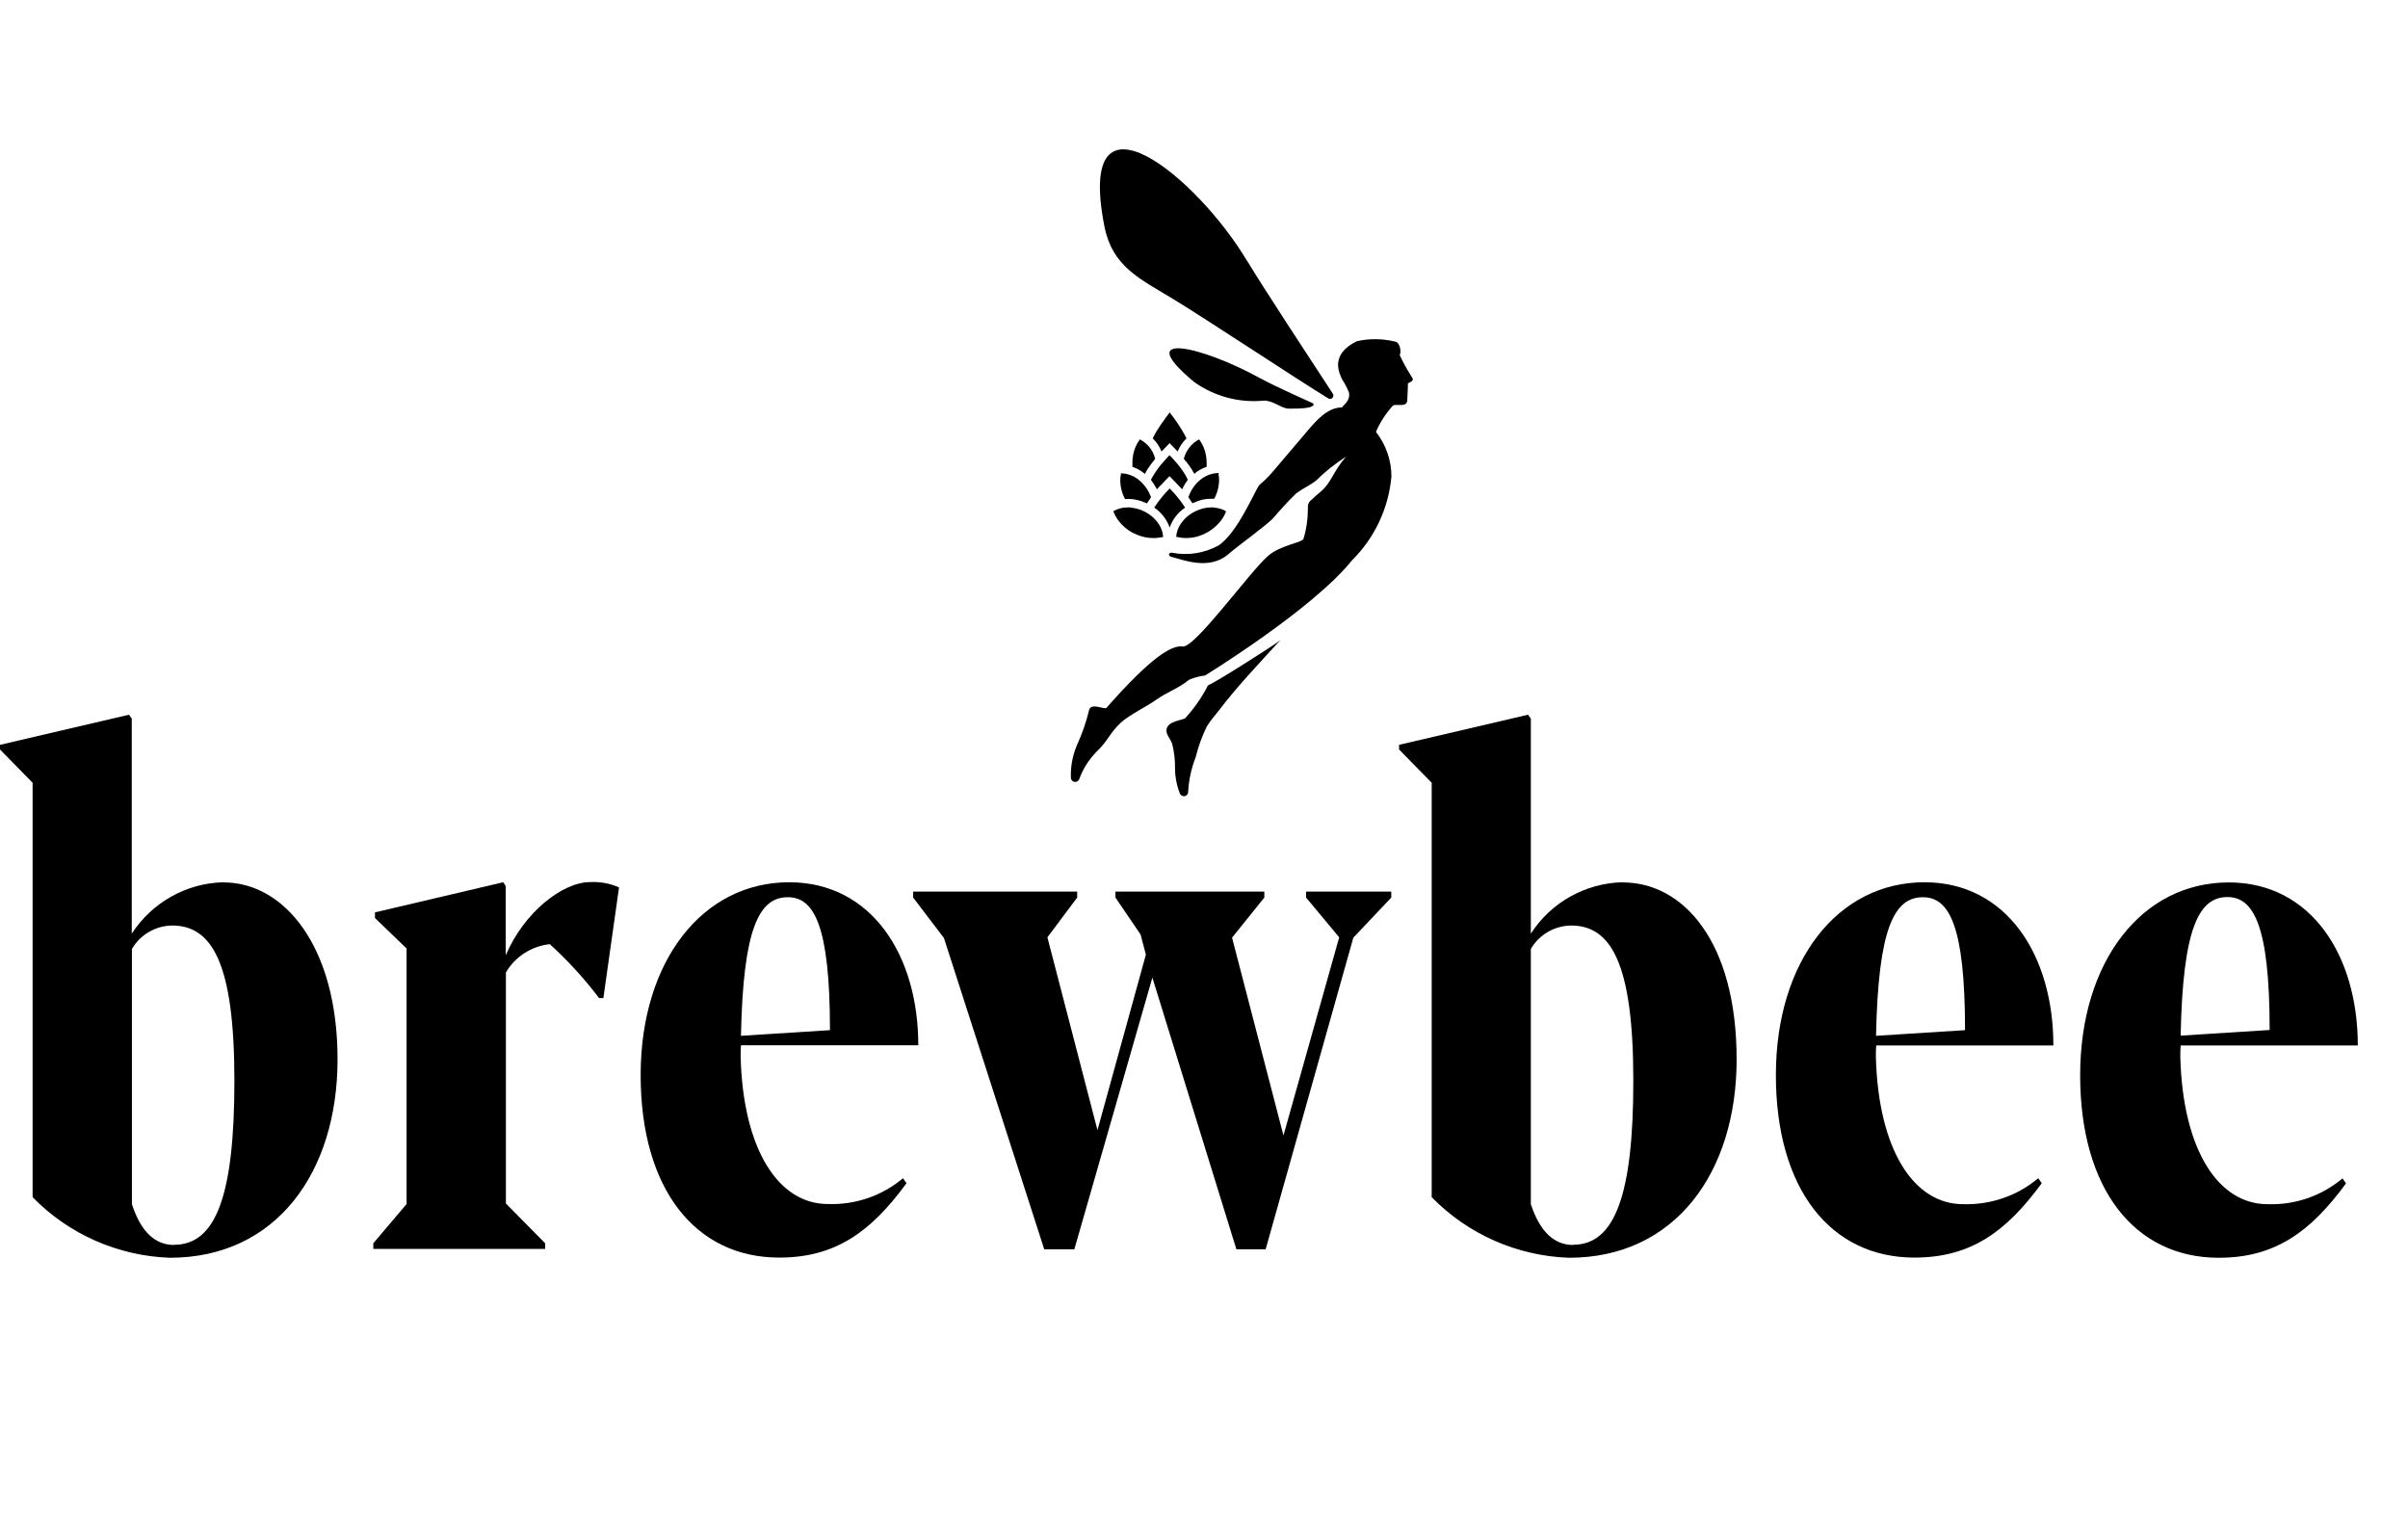
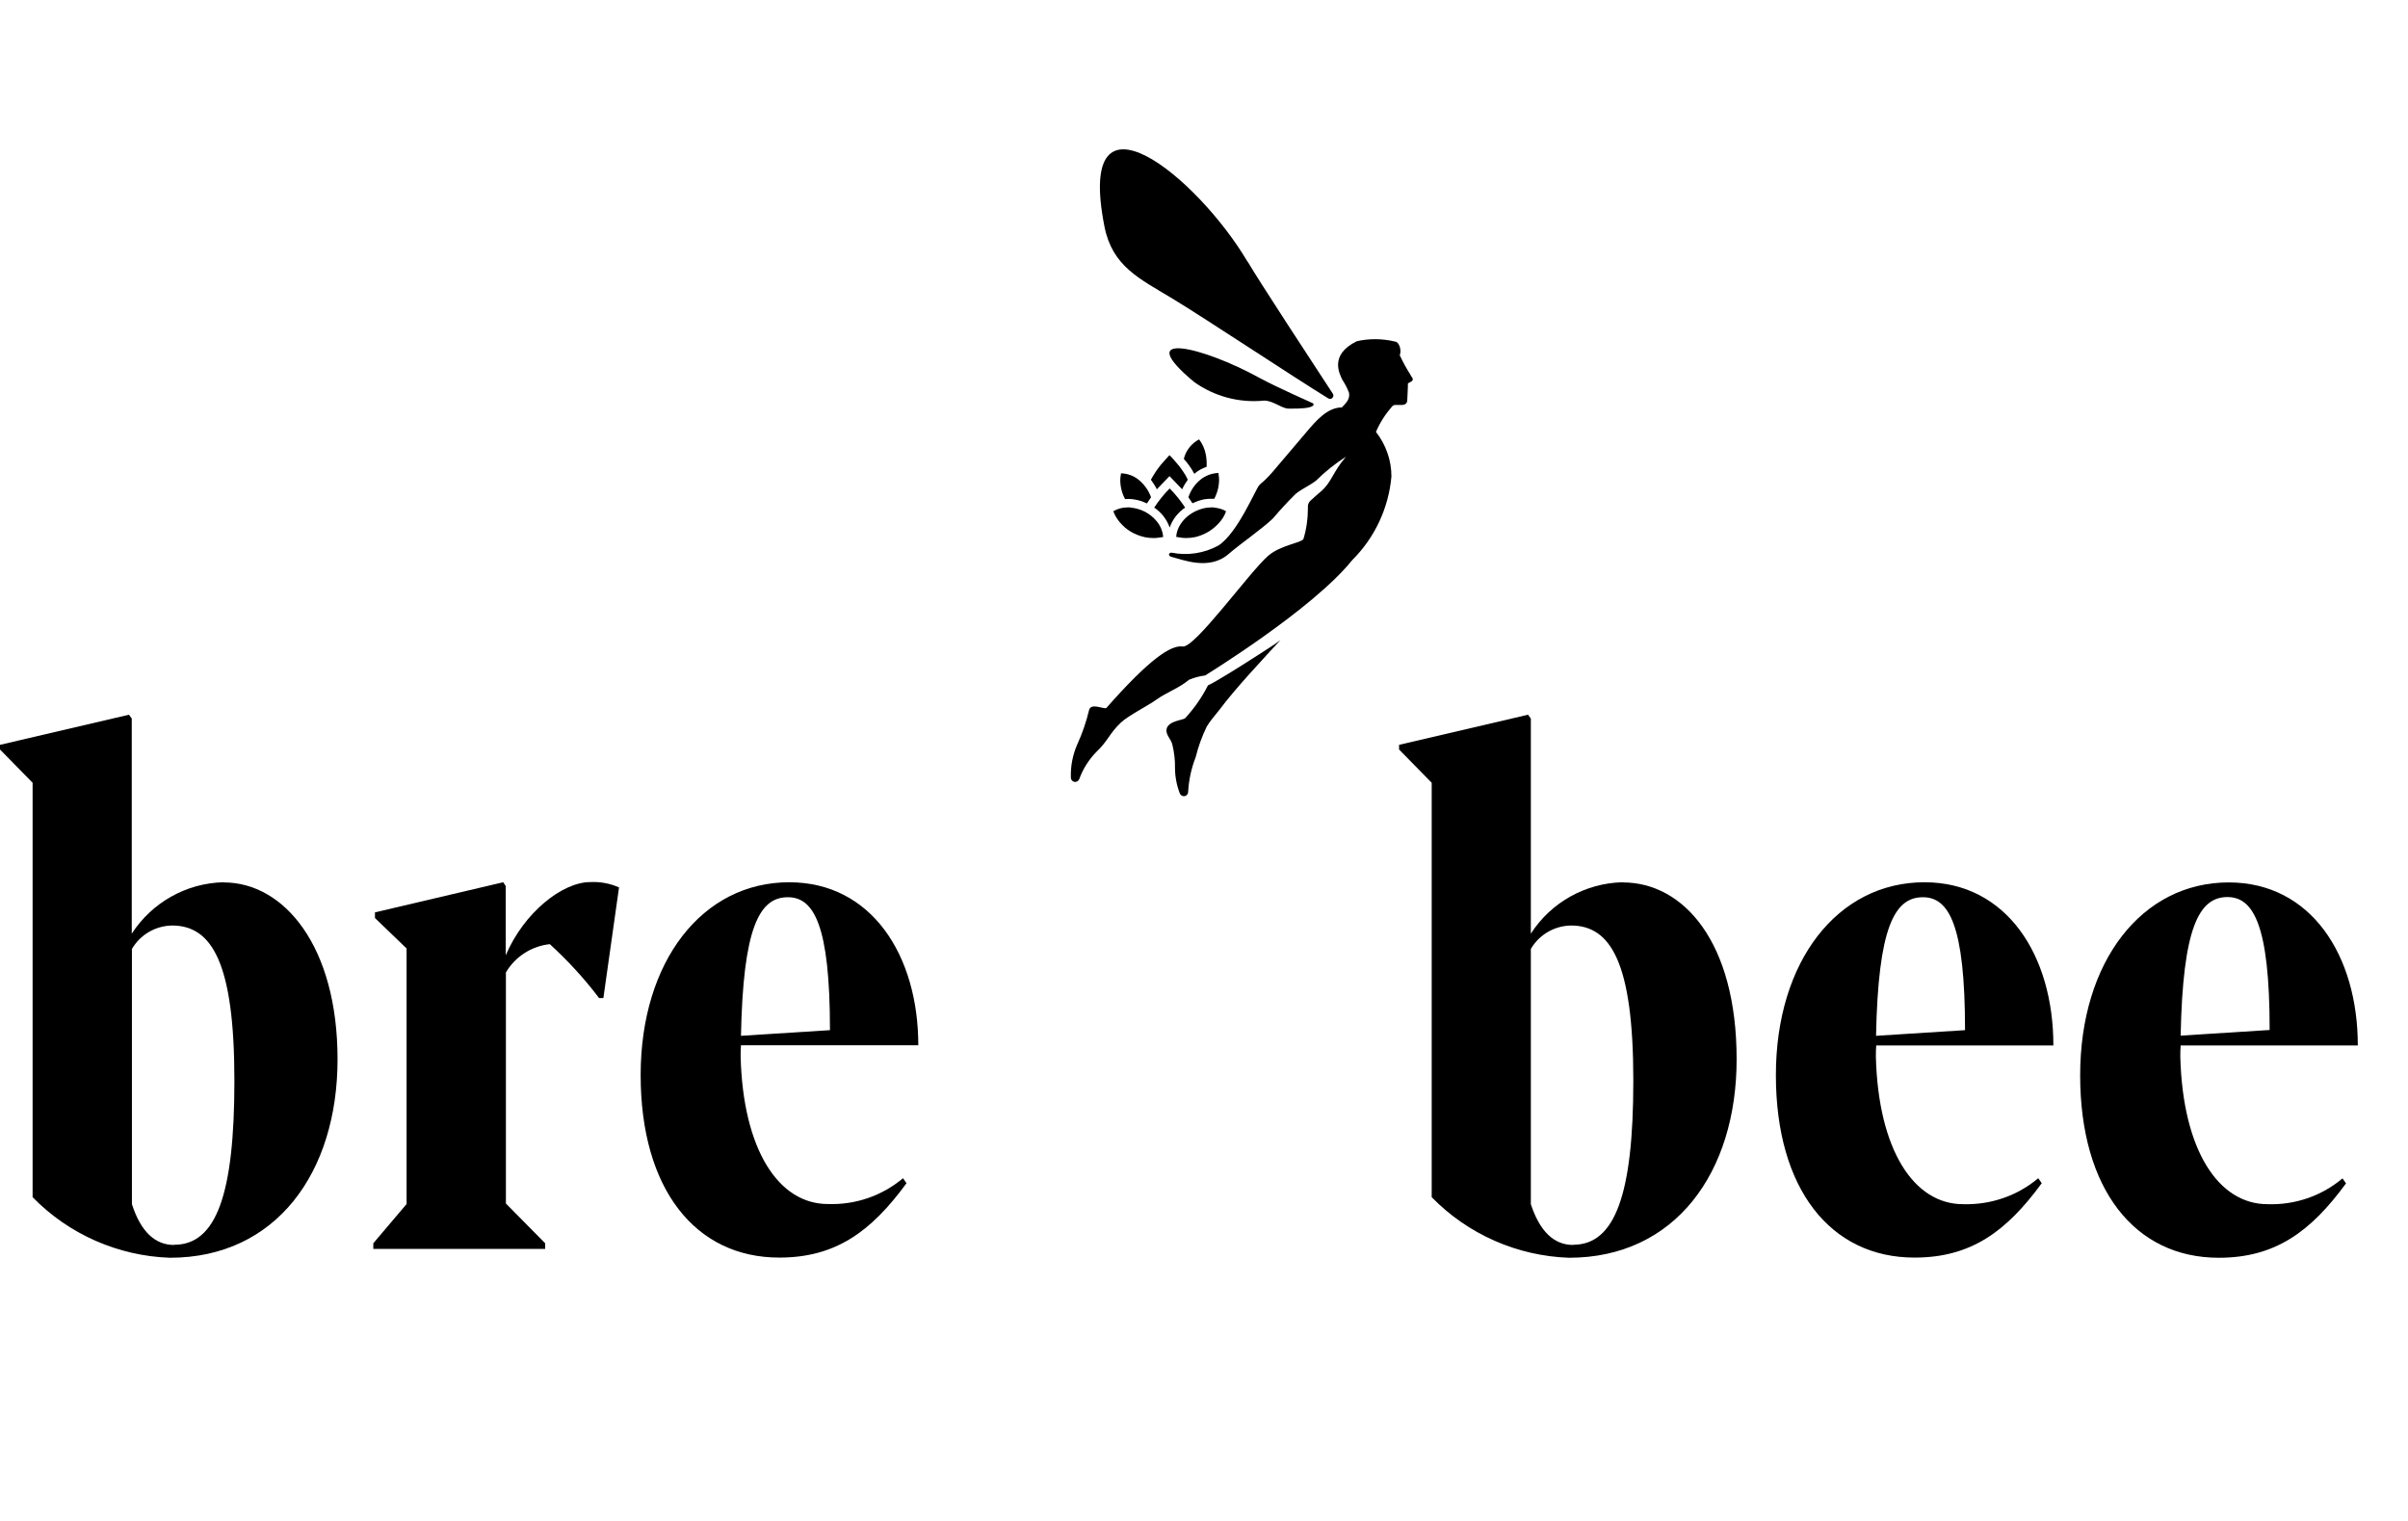
<svg xmlns="http://www.w3.org/2000/svg" width="152" height="96" viewBox="0 0 152 96" fill="none">
  <rect width="152" height="96" fill="white" />
  <g clip-path="url(#clip0_449_1342)">
    <path d="M102.428 55.687C100.076 55.739 97.902 56.957 96.631 58.931V45.353L96.453 45.112L88.314 47.013V47.307L90.373 49.407V75.565C92.662 77.907 95.76 79.272 99.036 79.388C105.746 79.388 109.621 74 109.621 66.86C109.621 59.435 106.25 55.697 102.438 55.697L102.428 55.687ZM99.299 78.579C98.091 78.579 97.198 77.728 96.631 76.006V59.897C97.156 58.994 98.112 58.438 99.162 58.417C101.672 58.417 103.1 60.748 103.1 68.214C103.1 75.418 101.934 78.568 99.299 78.568V78.579Z" fill="black" />
    <path d="M14.114 55.687C11.761 55.739 9.598 56.957 8.317 58.931V45.353L8.138 45.112L0 47.013V47.307L2.058 49.407V75.565C4.347 77.907 7.445 79.272 10.722 79.388C17.432 79.388 21.307 74 21.307 66.86C21.307 59.719 17.925 55.697 14.124 55.697L14.114 55.687ZM10.984 78.579C9.777 78.579 8.884 77.728 8.327 76.006V59.897C8.852 58.994 9.808 58.438 10.858 58.417C13.368 58.417 14.796 60.748 14.796 68.214C14.796 75.418 13.641 78.568 10.995 78.568L10.984 78.579Z" fill="black" />
    <path d="M57.966 65.978C57.966 60.297 55.015 55.687 49.817 55.687C44.336 55.687 40.44 60.675 40.44 67.857C40.44 75.04 43.884 79.377 49.187 79.377C52.747 79.377 54.984 77.739 57.221 74.683L57 74.368C55.677 75.481 53.986 76.059 52.254 75.996C49.145 75.996 46.908 72.572 46.751 66.713C46.751 66.471 46.751 66.219 46.772 65.978H57.956H57.966ZM49.733 56.632C51.361 56.632 52.39 58.354 52.39 65.022L46.772 65.379C46.908 58.595 47.917 56.632 49.723 56.632H49.733Z" fill="black" />
    <path d="M31.923 60.296V55.928L31.766 55.686L23.669 57.587V57.944L25.665 59.866V75.996L23.564 78.474V78.831H34.412V78.474L31.934 75.964V61.378C32.522 60.38 33.551 59.719 34.706 59.593C35.84 60.633 36.89 61.767 37.814 62.995H38.087L39.075 56.012C38.508 55.76 37.888 55.644 37.258 55.676C35.494 55.676 33.078 57.598 31.934 60.275L31.923 60.296Z" fill="black" />
    <path d="M129.615 65.978C129.615 60.297 126.664 55.687 121.477 55.687C115.995 55.687 112.099 60.675 112.099 67.857C112.099 75.04 115.544 79.377 120.847 79.377C124.407 79.377 126.643 77.739 128.88 74.683L128.66 74.368C127.336 75.481 125.646 76.059 123.913 76.006C120.805 76.006 118.568 72.583 118.411 66.723C118.411 66.482 118.411 66.23 118.432 65.988H129.615V65.978ZM121.382 56.632C123.01 56.632 124.039 58.354 124.039 65.022L118.421 65.379C118.558 58.595 119.566 56.632 121.372 56.632H121.382Z" fill="black" />
-     <path d="M82.444 56.653L84.534 59.162L81.016 71.669L77.771 59.183L79.808 56.653V56.275H70.41V56.653L71.996 58.984L72.332 60.254L69.276 71.333L66.115 59.162L67.995 56.653V56.275H57.641V56.653L59.583 59.204L65.915 78.852H67.816L72.741 61.704L78.044 78.852H79.892L85.427 59.183L87.821 56.653V56.275H82.444V56.653Z" fill="black" />
    <path d="M143.13 76.006C140.022 76.006 137.785 72.583 137.628 66.723C137.628 66.482 137.628 66.23 137.649 65.988H148.832C148.832 60.307 145.882 55.697 140.684 55.697C135.202 55.697 131.306 60.685 131.306 67.868C131.306 75.05 134.75 79.388 140.053 79.388C143.613 79.388 145.85 77.749 148.087 74.694L147.866 74.378C146.543 75.492 144.852 76.069 143.12 76.006H143.13ZM140.6 56.621C142.227 56.621 143.267 58.343 143.267 65.011L137.649 65.368C137.785 58.595 138.793 56.621 140.6 56.621Z" fill="black" />
    <path d="M89.049 23.679C88.787 23.28 88.556 22.849 88.356 22.419C88.482 22.125 88.335 21.579 88.052 21.558C87.264 21.369 86.435 21.358 85.647 21.537C83.883 22.398 84.566 23.616 84.734 23.973C84.901 24.225 85.049 24.509 85.154 24.792C85.217 25.16 85.028 25.391 84.702 25.716C83.788 25.716 83.074 26.556 82.486 27.249L80.344 29.77C80.197 29.938 80.05 30.106 79.882 30.263C79.662 30.484 79.704 30.4 79.483 30.631C79.262 30.862 78.128 33.645 76.91 34.432C76.007 34.926 74.968 35.083 73.959 34.884C73.749 34.873 73.728 35.094 73.938 35.146C74.632 35.314 76.322 36.039 77.551 34.968C78.265 34.348 79.662 33.382 80.344 32.731C80.806 32.185 81.289 31.66 81.804 31.156C82.203 30.841 82.686 30.641 83.085 30.326C83.652 29.759 84.293 29.255 84.965 28.825C84.124 29.791 84.061 30.442 83.379 31.019C83.148 31.219 82.938 31.397 82.738 31.586C82.612 31.691 82.539 31.859 82.56 32.027C82.56 32.7 82.476 33.372 82.276 34.023C82.119 34.275 80.817 34.411 80.05 35.083C78.863 36.112 75.419 40.922 74.652 40.806C73.928 40.701 72.584 41.562 69.822 44.702C69.507 44.713 68.887 44.387 68.751 44.797C68.572 45.563 68.31 46.309 67.984 47.023C67.711 47.664 67.575 48.357 67.596 49.06V49.081C67.596 49.228 67.722 49.354 67.869 49.354C67.984 49.354 68.079 49.281 68.121 49.186C68.352 48.546 68.719 47.958 69.202 47.464C69.938 46.771 70.022 46.298 70.757 45.605C71.24 45.154 72.447 44.555 72.983 44.167C73.644 43.694 74.432 43.432 75.052 42.907C75.377 42.77 75.724 42.676 76.07 42.634C76.07 42.634 82.864 38.465 85.353 35.356C86.781 33.939 87.653 32.069 87.831 30.074C87.831 29.056 87.485 28.069 86.855 27.26C87.107 26.672 87.453 26.136 87.873 25.653C87.936 25.59 88.02 25.548 88.115 25.559C88.262 25.559 88.43 25.559 88.503 25.559C88.755 25.559 88.829 25.38 88.829 25.296C88.829 25.139 88.882 24.372 88.871 24.215C88.871 24.183 89.007 24.131 89.039 24.11C89.291 23.973 89.154 23.858 89.039 23.689L89.049 23.679Z" fill="black" />
    <path d="M78.748 16.517C75.587 11.172 67.848 4.819 69.717 14.302C70.221 16.832 71.933 17.588 74.064 18.88C76.06 20.088 81.804 23.9 83.851 25.149C83.946 25.212 84.072 25.181 84.135 25.076C84.177 25.013 84.177 24.929 84.135 24.855C82.896 22.965 79.483 17.756 78.758 16.517H78.748Z" fill="black" />
    <path d="M79.514 23.858C75.933 21.883 71.376 20.781 75.377 24.11C76.658 25.023 78.223 25.443 79.787 25.286C80.344 25.275 80.9 25.779 81.321 25.79C83.137 25.832 82.948 25.496 82.875 25.454C82.875 25.454 80.491 24.393 79.514 23.858Z" fill="black" />
    <path d="M76.249 43.264C75.871 44.009 75.388 44.702 74.82 45.322C74.705 45.458 73.718 45.49 73.634 46.036C73.581 46.383 73.917 46.645 74.001 46.992C74.117 47.475 74.18 47.968 74.169 48.462C74.169 49.018 74.274 49.564 74.474 50.079C74.537 50.226 74.695 50.289 74.831 50.236C74.936 50.194 74.999 50.089 74.999 49.984C75.041 49.239 75.198 48.493 75.472 47.8C75.64 47.128 75.871 46.477 76.175 45.857C76.406 45.469 76.721 45.133 76.994 44.776C77.971 43.463 79.777 41.541 80.827 40.397L80.512 40.628C80.008 40.974 76.805 43.033 76.259 43.253L76.249 43.264Z" fill="black" />
    <path fill-rule="evenodd" clip-rule="evenodd" d="M76.627 32.027C76.564 32.027 76.511 32.027 76.448 32.027C76.144 32.027 75.839 32.101 75.555 32.227C75.135 32.406 74.768 32.7 74.516 33.088C74.358 33.33 74.264 33.603 74.243 33.886C74.453 33.928 74.663 33.96 74.873 33.96C75.072 33.96 75.261 33.939 75.461 33.897C76.017 33.76 76.532 33.466 76.921 33.035C77.131 32.815 77.299 32.553 77.393 32.269C77.162 32.132 76.9 32.059 76.627 32.038V32.027Z" fill="black" />
    <path fill-rule="evenodd" clip-rule="evenodd" d="M71.334 32.027C71.282 32.027 71.219 32.027 71.166 32.027C70.851 32.027 70.546 32.111 70.273 32.269C70.284 32.3 70.305 32.332 70.316 32.364C70.347 32.447 70.389 32.521 70.431 32.605C70.736 33.12 71.208 33.529 71.765 33.75C72.09 33.886 72.437 33.96 72.783 33.96C72.899 33.96 73.004 33.96 73.119 33.939C73.214 33.939 73.298 33.907 73.392 33.897H73.424C73.392 33.519 73.245 33.172 73.004 32.889C72.594 32.395 71.996 32.09 71.355 32.038L71.334 32.027Z" fill="black" />
-     <path fill-rule="evenodd" clip-rule="evenodd" d="M73.833 27.974L74.337 28.499C74.463 28.184 74.653 27.901 74.894 27.669C74.862 27.607 74.831 27.544 74.799 27.48C74.516 26.966 74.19 26.483 73.833 26.031L73.739 26.157C73.581 26.367 73.424 26.588 73.277 26.798C73.088 27.071 72.909 27.365 72.762 27.669C73.004 27.901 73.193 28.184 73.319 28.499L73.823 27.974H73.833Z" fill="black" />
    <path fill-rule="evenodd" clip-rule="evenodd" d="M71.219 31.492C71.492 31.492 71.775 31.544 72.038 31.628C72.132 31.66 72.227 31.702 72.321 31.744L72.395 31.775L72.447 31.702C72.521 31.597 72.594 31.492 72.657 31.387C72.51 30.967 72.248 30.599 71.901 30.305C71.576 30.032 71.177 29.885 70.757 29.875C70.757 29.917 70.757 29.948 70.746 29.99C70.725 30.095 70.715 30.19 70.715 30.295C70.715 30.715 70.82 31.135 71.019 31.502C71.093 31.492 71.156 31.492 71.219 31.492Z" fill="black" />
    <path fill-rule="evenodd" clip-rule="evenodd" d="M75.01 31.376C75.083 31.481 75.156 31.586 75.219 31.691L75.272 31.765L75.346 31.733C75.44 31.691 75.535 31.66 75.629 31.618C75.892 31.523 76.165 31.481 76.448 31.481C76.511 31.481 76.585 31.481 76.648 31.481C76.847 31.103 76.952 30.694 76.952 30.274C76.952 30.169 76.942 30.064 76.921 29.969V29.854C76.49 29.864 76.081 30.022 75.766 30.284C75.419 30.568 75.167 30.946 75.02 31.366L75.01 31.376Z" fill="black" />
    <path fill-rule="evenodd" clip-rule="evenodd" d="M74.81 32.038C74.526 31.607 74.201 31.198 73.833 30.83C73.466 31.198 73.14 31.607 72.857 32.038C73.308 32.343 73.655 32.783 73.833 33.298C74.012 32.783 74.358 32.343 74.81 32.038Z" fill="black" />
    <path fill-rule="evenodd" clip-rule="evenodd" d="M74.862 29.119C74.915 29.192 74.978 29.266 75.031 29.339C75.167 29.518 75.282 29.707 75.388 29.906C75.618 29.707 75.881 29.56 76.165 29.465C76.175 29.224 76.165 28.972 76.123 28.73C76.06 28.373 75.913 28.026 75.692 27.733C75.209 27.985 74.862 28.426 74.726 28.961C74.768 29.014 74.81 29.066 74.852 29.119H74.862Z" fill="black" />
    <path fill-rule="evenodd" clip-rule="evenodd" d="M73.823 28.73L73.865 28.772C73.98 28.888 74.085 29.003 74.18 29.119C74.432 29.392 74.652 29.696 74.841 30.011C74.894 30.095 74.925 30.179 74.967 30.263V30.295C74.841 30.473 74.715 30.673 74.621 30.883C74.505 30.757 73.823 30.053 73.823 30.053C73.823 30.053 73.14 30.757 73.025 30.883C72.92 30.673 72.794 30.484 72.657 30.295V30.263C72.71 30.179 72.752 30.085 72.804 30.011C72.993 29.696 73.214 29.392 73.466 29.119C73.571 29.003 73.676 28.888 73.781 28.772L73.833 28.73H73.823Z" fill="black" />
-     <path fill-rule="evenodd" clip-rule="evenodd" d="M72.269 29.906C72.374 29.707 72.489 29.518 72.626 29.339C72.678 29.266 72.741 29.192 72.794 29.119L72.92 28.961C72.794 28.436 72.437 27.985 71.954 27.733C71.733 28.026 71.586 28.373 71.523 28.73C71.481 28.972 71.471 29.224 71.481 29.465C71.765 29.56 72.027 29.707 72.258 29.906H72.269Z" fill="black" />
  </g>
  <defs>
    <clipPath id="clip0_449_1342">
      <rect width="148.832" height="69.958" fill="white" transform="translate(0 9.429)" />
    </clipPath>
  </defs>
</svg>